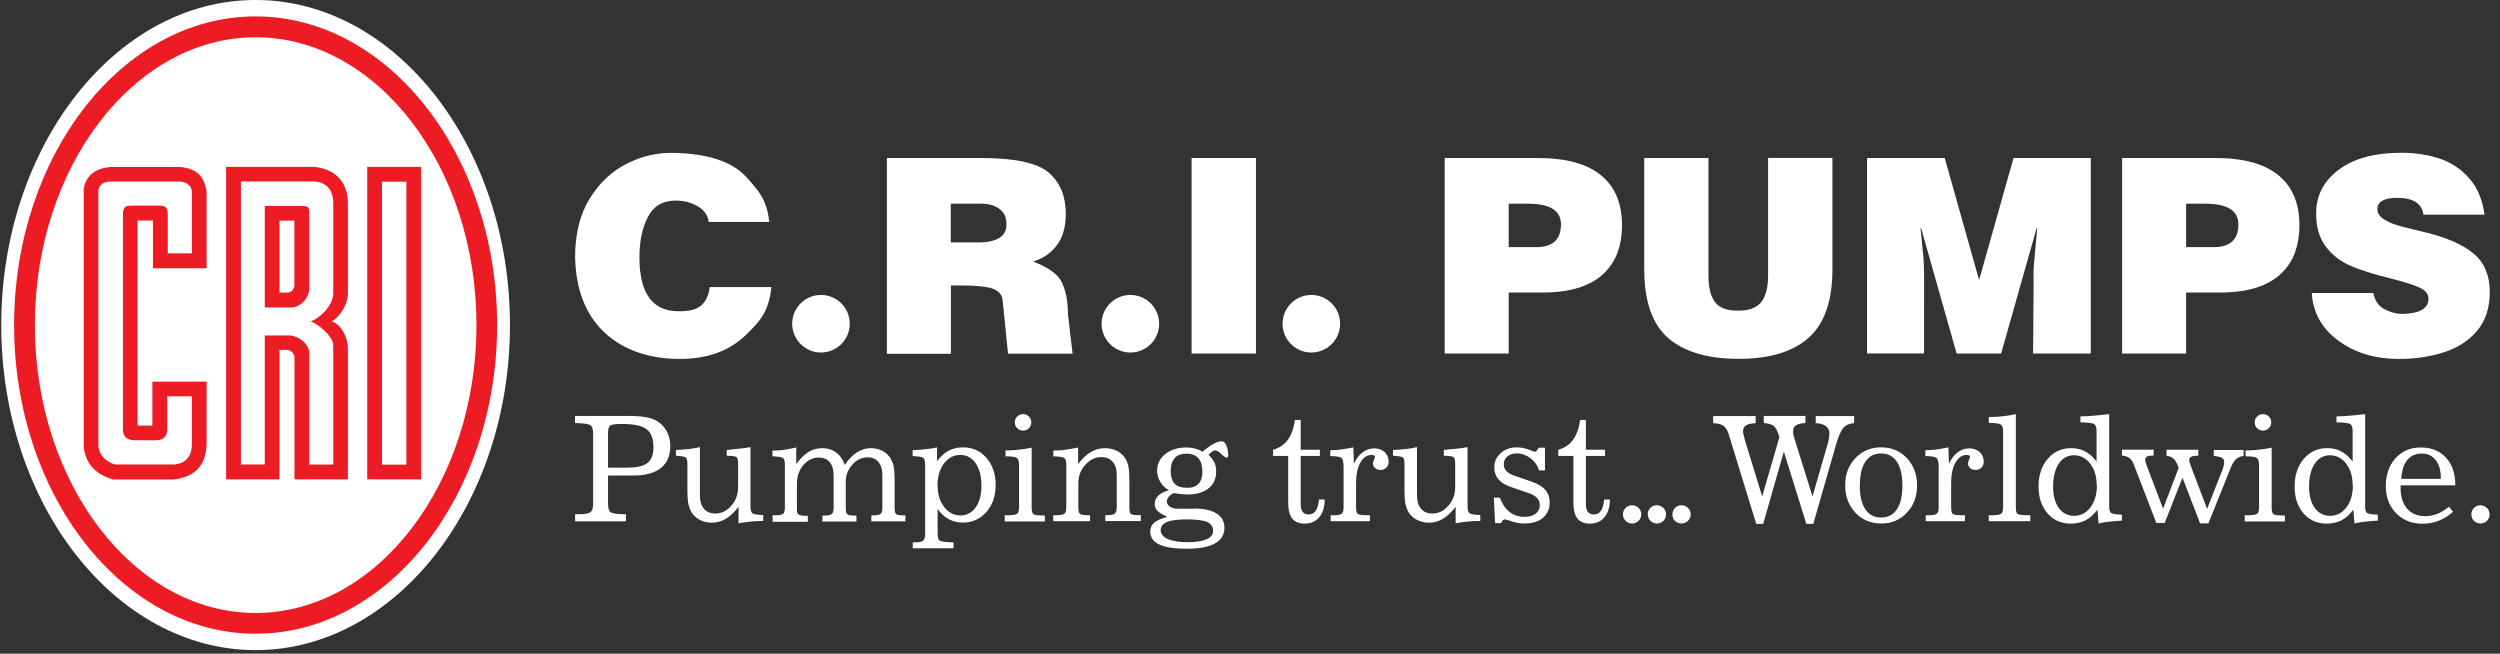
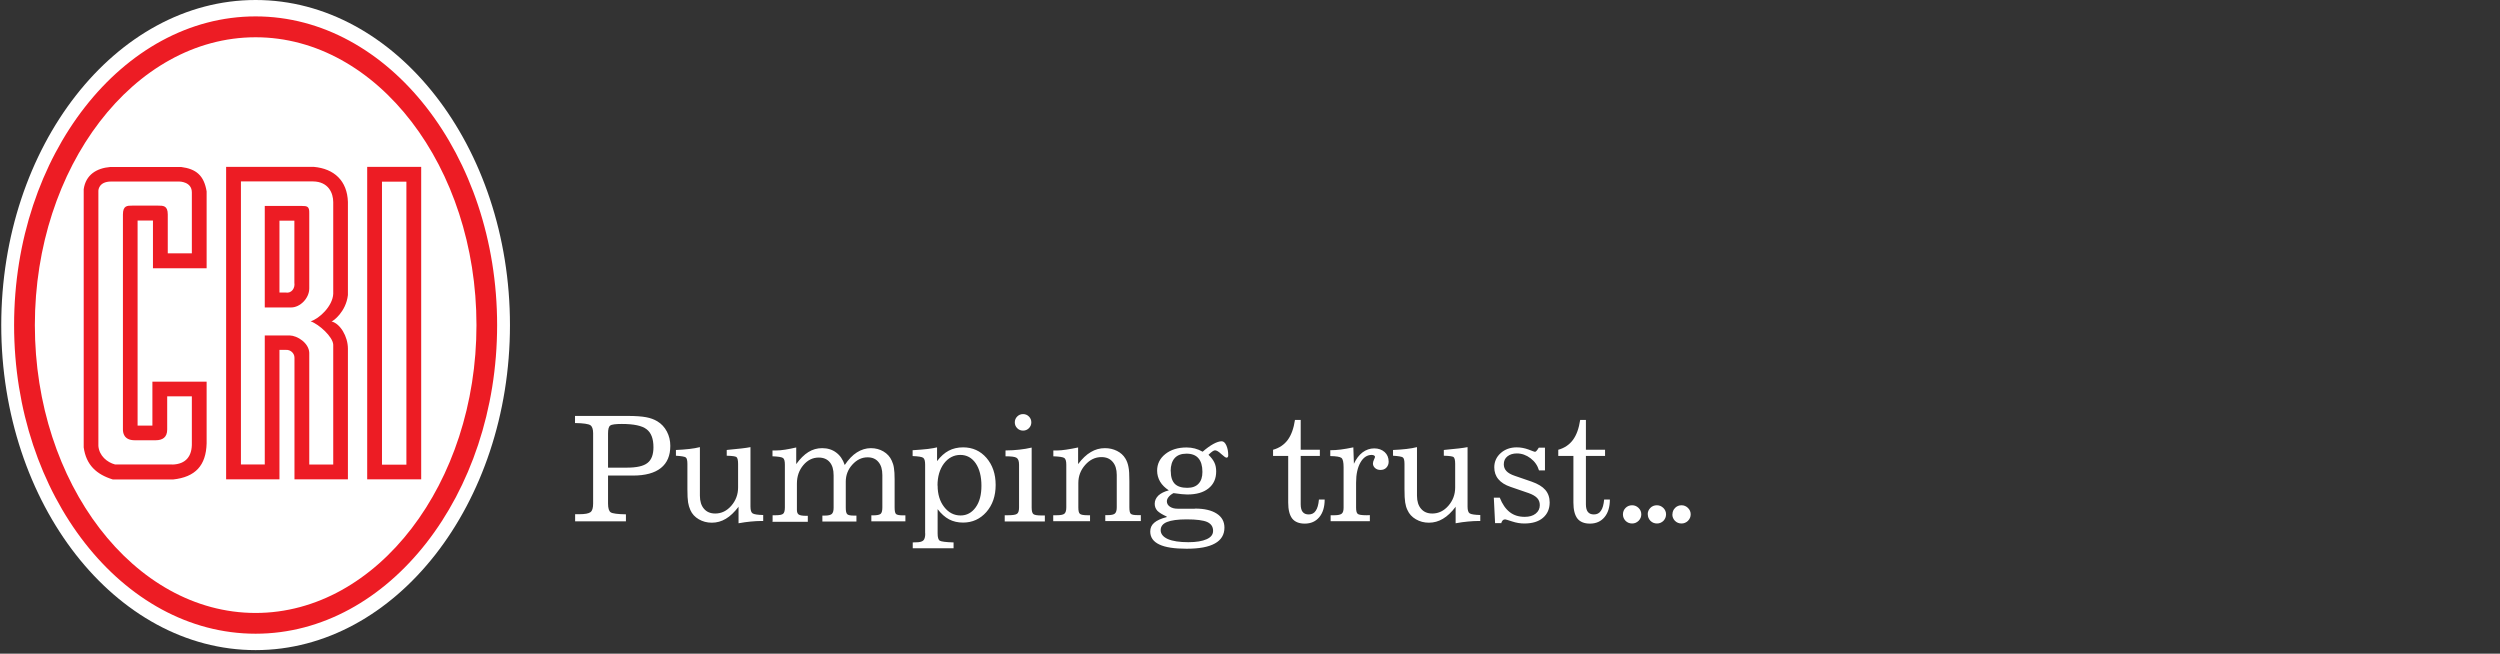
<svg xmlns="http://www.w3.org/2000/svg" width="218" height="57" viewBox="0 0 218 57" fill="none">
  <rect x="0" y="0" width="218" height="57" fill="#333333" stroke="none" />
  <g clip-path="url(#clip0_255_2)">
    <path fill-rule="evenodd" clip-rule="evenodd" d="M22.289 0C34.509 0 44.469 12.77 44.469 28.35C44.469 43.93 34.509 56.69 22.289 56.69C10.069 56.69 0.109 43.94 0.109 28.35C0.109 12.77 10.059 0 22.289 0Z" fill="white" />
-     <path fill-rule="evenodd" clip-rule="evenodd" d="M35.438 40.51V15.84H33.309V40.52H35.438V40.51ZM23.088 26.81H25.389C26.169 26.81 26.968 26.01 26.968 25.15V18.58C26.988 17.99 26.759 17.96 26.349 17.96H23.088V26.81ZM15.018 40.51C16.229 40.48 16.759 39.76 16.729 38.62V34.56H14.579V37.46C14.579 38.14 14.168 38.39 13.569 38.39H11.748C10.768 38.39 10.719 37.69 10.719 37.44V18.71C10.719 17.93 11.079 17.93 11.549 17.93H13.778C14.239 17.93 14.629 17.93 14.629 18.7V22.09H16.729V16.78C16.729 15.83 15.639 15.83 15.639 15.83H9.689C8.579 15.83 8.579 16.63 8.579 16.63V38.89C8.649 39.75 9.349 40.32 10.028 40.5H15.018V40.51ZM23.088 40.51V29.25H25.259C25.939 29.27 26.919 29.9 26.968 30.75V40.51H29.058V30.06C29.038 29.38 27.819 28.27 27.088 28.02C27.838 27.79 29.009 26.7 29.058 25.62V17.63C29.058 16.83 28.639 15.84 27.299 15.82H21.009V40.5H23.099L23.088 40.51ZM36.728 14.55H32.019V41.8H36.728V14.55ZM24.369 19.24H25.669V24.65C25.748 25.14 25.409 25.6 24.919 25.51H24.369V19.23V19.24ZM11.998 19.23H13.338V23.39H18.018V16.69C17.788 15.3 17.108 14.73 15.789 14.56H9.629C8.419 14.66 7.479 15.24 7.299 16.5V39.01C7.509 40.54 8.409 41.37 9.839 41.81H15.098C17.038 41.6 17.968 40.59 18.018 38.66V33.28H13.289V37.11H11.998V19.23ZM24.369 41.8V30.51H24.959C25.319 30.49 25.678 30.79 25.678 31.19V41.8H30.338V30.41C30.338 29.33 29.659 28.21 28.909 28.03C29.018 28.03 30.169 27.21 30.338 25.73V17.61C30.279 15.77 29.148 14.71 27.358 14.55H19.718V41.8H24.378H24.369ZM22.288 3.25C32.898 3.25 41.548 14.56 41.548 28.35C41.548 42.14 32.898 53.45 22.288 53.45C11.678 53.45 3.039 42.14 3.039 28.35C3.039 14.56 11.678 3.25 22.288 3.25ZM22.288 1.43C33.889 1.43 43.349 13.56 43.349 28.35C43.349 43.14 33.898 55.26 22.288 55.26C10.678 55.26 1.229 43.15 1.229 28.35C1.229 13.55 10.678 1.43 22.288 1.43Z" fill="#ED1C24" />
-     <path fill-rule="evenodd" clip-rule="evenodd" d="M114.348 25.72C115.738 25.72 116.858 26.84 116.858 28.23C116.858 29.62 115.728 30.74 114.348 30.74C112.968 30.74 111.838 29.61 111.838 28.23C111.838 26.84 112.958 25.72 114.348 25.72ZM98.568 25.72C99.958 25.72 101.078 26.84 101.078 28.23C101.078 29.62 99.958 30.74 98.568 30.74C97.178 30.74 96.058 29.61 96.058 28.23C96.058 26.85 97.178 25.72 98.568 25.72ZM71.588 25.72C72.978 25.72 74.098 26.84 74.098 28.23C74.098 29.62 72.968 30.74 71.588 30.74C70.208 30.74 69.078 29.61 69.078 28.23C69.078 26.84 70.208 25.72 71.588 25.72ZM211.328 18.72C211.188 17.74 210.418 17.25 209.038 17.25C207.938 17.25 207.348 17.56 207.308 18.17C207.288 18.55 207.478 18.86 207.868 19.12C208.258 19.37 208.768 19.58 209.418 19.75C210.068 19.91 210.688 20.07 211.288 20.21C213.288 20.68 214.768 21.32 215.708 22.12C216.658 22.92 217.108 24.04 217.108 25.46C217.108 26.85 216.738 27.98 215.998 28.85C215.258 29.73 214.278 30.35 213.078 30.73C211.878 31.11 210.578 31.3 209.188 31.3C207.108 31.3 205.348 30.77 203.898 29.7C202.458 28.64 201.688 27.25 201.588 25.55H206.958C207.088 26.23 207.408 26.7 207.938 26.97C208.468 27.24 209.018 27.39 209.578 27.37C210.948 27.33 211.668 26.92 211.758 26.21C211.818 25.72 211.568 25.35 211.018 25.09C210.458 24.83 209.598 24.56 208.428 24.27C206.958 23.91 205.798 23.54 204.928 23.16C204.068 22.78 203.348 22.22 202.788 21.47C202.228 20.72 201.948 19.73 201.968 18.5C201.998 16.97 202.678 15.73 203.988 14.76C205.308 13.8 207.108 13.32 209.388 13.32C210.598 13.32 211.718 13.49 212.738 13.83C213.758 14.17 214.618 14.75 215.328 15.56C216.038 16.37 216.478 17.42 216.648 18.72H211.328ZM190.628 17.76V21.55H193.038C194.478 21.55 195.188 20.89 195.188 19.56C195.188 18.36 194.218 17.76 192.278 17.76H190.618H190.628ZM185.048 13.78H193.208C195.678 13.78 197.528 14.3 198.748 15.34C199.968 16.38 200.538 17.86 200.508 19.79C200.498 20.55 200.388 21.27 200.138 21.97C199.898 22.66 199.498 23.28 198.958 23.81C198.418 24.35 197.698 24.77 196.818 25.06C195.938 25.36 194.818 25.51 193.488 25.51H190.628V30.83H185.048V13.78ZM169.578 13.78L172.578 24.42L175.578 13.78H182.318V30.83H177.278C177.298 29.79 177.308 28.76 177.308 27.73C177.308 26.71 177.328 25.8 177.328 25.01C177.328 24.22 177.308 23.54 177.368 22.98L177.648 19.88H177.598L174.498 30.83H170.618L167.518 19.88H167.468L167.708 22.29C167.808 23.32 167.778 24.92 167.778 27.04V30.82H162.808V13.78H169.548H169.578ZM143.378 13.78H148.978V24.04C148.978 25.1 149.178 25.87 149.568 26.37C149.958 26.87 150.628 27.1 151.558 27.09C152.518 27.09 153.198 26.84 153.588 26.33C153.978 25.83 154.178 25.06 154.178 24.03V13.77H159.788V23.47C159.788 26.23 159.098 28.22 157.718 29.45C156.338 30.68 154.298 31.29 151.608 31.29C148.898 31.29 146.848 30.68 145.458 29.47C144.068 28.26 143.378 26.25 143.378 23.46V13.76V13.78ZM131.558 17.76V21.55H133.968C135.398 21.55 136.118 20.89 136.118 19.56C136.118 18.36 135.148 17.76 133.208 17.76H131.548H131.558ZM125.968 13.78H134.128C136.598 13.78 138.448 14.3 139.678 15.34C140.898 16.38 141.468 17.86 141.438 19.79C141.428 20.55 141.318 21.27 141.068 21.97C140.828 22.66 140.428 23.28 139.888 23.81C139.348 24.35 138.628 24.77 137.748 25.06C136.868 25.36 135.748 25.51 134.418 25.51H131.558V30.83H125.978V13.78H125.968ZM103.908 13.78H109.518V30.83H103.908V13.78ZM77.328 13.78H85.578C88.528 13.78 90.488 14.21 91.468 15.07C92.448 15.93 92.938 17.11 92.938 18.63C92.938 19.78 92.678 20.7 92.148 21.4C91.618 22.09 90.928 22.56 90.078 22.8C91.138 23.21 91.878 23.67 92.298 24.17C92.728 24.67 93.128 25.79 93.128 27.4L93.528 30.84H87.898L87.428 26.16C87.378 25.66 87.028 25.33 86.558 25.17C85.978 24.97 85.038 24.89 83.748 24.89H82.918V30.85H77.338V13.78H77.328ZM82.908 17.76V21.14H85.248C86.978 21.14 87.818 20.59 87.758 19.49C87.758 18.94 87.558 18.51 87.138 18.21C86.728 17.91 86.208 17.76 85.578 17.76H82.908ZM61.798 19.35C61.658 18.07 60.138 17.49 58.948 17.49C57.758 17.49 56.998 17.97 56.498 18.92C55.998 19.87 55.758 21.04 55.758 22.43C55.758 25.52 56.858 27.1 59.068 27.14C60.408 27.16 61.618 26.97 61.898 25.03H67.268C67.048 27.13 66.308 28.03 64.898 29.34C63.488 30.65 61.608 31.3 59.258 31.3C57.428 31.3 55.828 30.94 54.448 30.22C53.068 29.5 52.018 28.48 51.288 27.16C50.558 25.84 50.188 24.26 50.148 22.43C50.148 20.38 50.578 18.67 51.438 17.29C52.298 15.91 53.388 14.9 54.698 14.25C56.018 13.6 57.348 13.3 58.708 13.33C61.738 13.39 63.848 14.09 65.058 15.42C66.268 16.75 66.838 17.42 67.088 19.35H61.788H61.798Z" fill="white" />
+     <path fill-rule="evenodd" clip-rule="evenodd" d="M35.438 40.51V15.84H33.309V40.52H35.438V40.51ZM23.088 26.81H25.389C26.169 26.81 26.968 26.01 26.968 25.15V18.58C26.988 17.99 26.759 17.96 26.349 17.96H23.088V26.81ZM15.018 40.51C16.229 40.48 16.759 39.76 16.729 38.62V34.56H14.579V37.46C14.579 38.14 14.168 38.39 13.569 38.39H11.748C10.768 38.39 10.719 37.69 10.719 37.44V18.71C10.719 17.93 11.079 17.93 11.549 17.93H13.778C14.239 17.93 14.629 17.93 14.629 18.7V22.09H16.729V16.78C16.729 15.83 15.639 15.83 15.639 15.83H9.689C8.579 15.83 8.579 16.63 8.579 16.63V38.89C8.649 39.75 9.349 40.32 10.028 40.5H15.018V40.51ZM23.088 40.51V29.25H25.259C25.939 29.27 26.919 29.9 26.968 30.75V40.51H29.058V30.06C29.038 29.38 27.819 28.27 27.088 28.02C27.838 27.79 29.009 26.7 29.058 25.62V17.63C29.058 16.83 28.639 15.84 27.299 15.82H21.009V40.5H23.099L23.088 40.51ZM36.728 14.55H32.019V41.8H36.728V14.55ZM24.369 19.24H25.669V24.65C25.748 25.14 25.409 25.6 24.919 25.51H24.369V19.23V19.24ZM11.998 19.23H13.338V23.39H18.018V16.69C17.788 15.3 17.108 14.73 15.789 14.56H9.629C8.419 14.66 7.479 15.24 7.299 16.5V39.01C7.509 40.54 8.409 41.37 9.839 41.81H15.098C17.038 41.6 17.968 40.59 18.018 38.66V33.28H13.289V37.11H11.998V19.23ZM24.369 41.8V30.51H24.959C25.319 30.49 25.678 30.79 25.678 31.19V41.8H30.338V30.41C30.338 29.33 29.659 28.21 28.909 28.03C29.018 28.03 30.169 27.21 30.338 25.73V17.61C30.279 15.77 29.148 14.71 27.358 14.55H19.718V41.8H24.378ZM22.288 3.25C32.898 3.25 41.548 14.56 41.548 28.35C41.548 42.14 32.898 53.45 22.288 53.45C11.678 53.45 3.039 42.14 3.039 28.35C3.039 14.56 11.678 3.25 22.288 3.25ZM22.288 1.43C33.889 1.43 43.349 13.56 43.349 28.35C43.349 43.14 33.898 55.26 22.288 55.26C10.678 55.26 1.229 43.15 1.229 28.35C1.229 13.55 10.678 1.43 22.288 1.43Z" fill="#ED1C24" />
    <path fill-rule="evenodd" clip-rule="evenodd" d="M141.521 44.849C141.521 44.629 141.601 44.439 141.751 44.289C141.901 44.139 142.091 44.059 142.321 44.059C142.541 44.059 142.721 44.139 142.881 44.289C143.041 44.449 143.121 44.629 143.121 44.849C143.121 45.069 143.041 45.259 142.881 45.419C142.721 45.569 142.541 45.649 142.321 45.649C142.101 45.649 141.901 45.569 141.751 45.419C141.601 45.259 141.521 45.079 141.521 44.859M137.201 43.819V39.759H135.881V39.219C136.421 39.069 136.851 38.779 137.161 38.359C137.471 37.939 137.681 37.359 137.791 36.619H138.291V39.219H139.961V39.759H138.291V43.979C138.291 44.279 138.351 44.499 138.461 44.639C138.581 44.789 138.751 44.859 138.991 44.859C139.251 44.859 139.461 44.759 139.601 44.539C139.751 44.329 139.841 43.999 139.881 43.559H140.381C140.381 44.209 140.221 44.729 139.911 45.099C139.601 45.469 139.181 45.659 138.641 45.659C138.151 45.659 137.781 45.509 137.551 45.219C137.321 44.919 137.201 44.459 137.201 43.829V43.819ZM130.881 45.619H130.371L130.261 43.399H130.781C131.001 43.959 131.291 44.379 131.651 44.659C132.011 44.939 132.441 45.069 132.961 45.069C133.351 45.069 133.671 44.979 133.911 44.789C134.151 44.599 134.271 44.349 134.271 44.049C134.271 43.799 134.191 43.589 134.041 43.429C133.891 43.269 133.641 43.119 133.301 42.999L131.731 42.459C131.251 42.299 130.891 42.069 130.661 41.789C130.421 41.509 130.301 41.159 130.301 40.749C130.301 40.259 130.491 39.839 130.861 39.509C131.231 39.179 131.701 39.009 132.261 39.009C132.611 39.009 132.961 39.079 133.291 39.199C133.621 39.329 133.811 39.399 133.841 39.399C133.881 39.399 133.931 39.379 133.971 39.329C134.011 39.289 134.091 39.189 134.181 39.039H134.721V41.019H134.201C134.071 40.589 133.831 40.239 133.461 39.959C133.091 39.679 132.691 39.539 132.271 39.539C131.931 39.539 131.651 39.629 131.441 39.799C131.231 39.969 131.131 40.199 131.131 40.489C131.131 40.719 131.211 40.919 131.361 41.079C131.511 41.239 131.751 41.379 132.081 41.489L133.561 41.999C134.101 42.189 134.501 42.429 134.751 42.719C135.001 43.009 135.131 43.379 135.131 43.809C135.131 44.379 134.931 44.829 134.541 45.159C134.151 45.489 133.611 45.649 132.921 45.649C132.571 45.649 132.211 45.589 131.851 45.469C131.491 45.349 131.291 45.289 131.251 45.289C131.161 45.289 131.091 45.319 131.041 45.369C130.991 45.419 130.941 45.509 130.901 45.629L130.881 45.619ZM126.941 44.179C126.581 44.659 126.201 45.019 125.821 45.239C125.441 45.469 125.031 45.579 124.601 45.579C124.181 45.579 123.801 45.479 123.461 45.279C123.121 45.079 122.881 44.819 122.731 44.479C122.631 44.279 122.571 44.059 122.531 43.809C122.491 43.569 122.471 43.179 122.471 42.649V40.449C122.471 40.139 122.421 39.959 122.331 39.889C122.241 39.819 121.951 39.769 121.471 39.739V39.239C121.921 39.219 122.311 39.189 122.651 39.149C122.991 39.109 123.291 39.059 123.561 38.989V43.229C123.561 43.709 123.681 44.099 123.921 44.369C124.161 44.649 124.481 44.779 124.901 44.779C125.441 44.779 125.911 44.549 126.301 44.099C126.691 43.649 126.891 43.119 126.891 42.509V40.449C126.891 40.119 126.841 39.919 126.741 39.849C126.641 39.789 126.361 39.749 125.901 39.739V39.239C125.901 39.239 125.991 39.229 126.071 39.219C126.941 39.139 127.581 39.069 127.971 38.989V44.169C127.971 44.489 128.031 44.689 128.161 44.769C128.291 44.849 128.601 44.899 129.081 44.909V45.429H128.931C128.641 45.429 128.331 45.449 128.001 45.479C127.671 45.509 127.311 45.559 126.931 45.629V44.159L126.941 44.179ZM116.031 45.449V44.929H116.371C116.681 44.929 116.891 44.879 117.001 44.789C117.111 44.699 117.161 44.529 117.161 44.269V40.759C117.161 40.299 117.101 40.029 116.971 39.929C116.841 39.829 116.521 39.779 116.001 39.769V39.259C116.291 39.259 116.601 39.239 116.921 39.199C117.251 39.159 117.611 39.089 118.011 39.009L118.061 40.439C118.261 40.009 118.511 39.679 118.811 39.449C119.121 39.219 119.461 39.099 119.831 39.099C120.201 39.099 120.501 39.209 120.741 39.419C120.971 39.629 121.091 39.909 121.091 40.259C121.091 40.469 121.021 40.639 120.891 40.779C120.761 40.919 120.581 40.979 120.381 40.979C120.191 40.979 120.041 40.929 119.911 40.819C119.791 40.709 119.721 40.579 119.721 40.419C119.721 40.319 119.751 40.209 119.811 40.079C119.871 39.949 119.901 39.869 119.901 39.839C119.901 39.789 119.871 39.749 119.821 39.719C119.771 39.689 119.701 39.669 119.611 39.669C119.211 39.669 118.881 39.889 118.631 40.329C118.381 40.769 118.251 41.349 118.251 42.089V44.269C118.251 44.529 118.291 44.709 118.381 44.799C118.471 44.889 118.731 44.929 119.161 44.929C119.161 44.929 119.181 44.929 119.201 44.929C119.291 44.929 119.381 44.919 119.451 44.919V45.449H116.041H116.031ZM112.331 43.819V39.759H111.011V39.219C111.551 39.069 111.981 38.779 112.291 38.359C112.601 37.939 112.811 37.359 112.921 36.619H113.421V39.219H115.091V39.759H113.421V43.979C113.421 44.279 113.481 44.499 113.591 44.639C113.711 44.789 113.881 44.859 114.121 44.859C114.381 44.859 114.591 44.759 114.731 44.539C114.881 44.329 114.971 43.999 115.011 43.559H115.511C115.511 44.209 115.351 44.729 115.041 45.099C114.731 45.469 114.311 45.659 113.771 45.659C113.281 45.659 112.911 45.509 112.681 45.219C112.451 44.919 112.331 44.459 112.331 43.829V43.819ZM101.731 45.039C101.351 44.869 101.081 44.699 100.921 44.539C100.771 44.369 100.691 44.169 100.691 43.929C100.691 43.649 100.801 43.419 101.011 43.209C101.231 43.009 101.531 42.859 101.921 42.759C101.591 42.539 101.331 42.289 101.161 41.999C100.991 41.709 100.901 41.379 100.901 41.039C100.901 40.459 101.141 39.969 101.621 39.589C102.101 39.209 102.721 39.019 103.471 39.019C103.731 39.019 103.961 39.049 104.191 39.109C104.421 39.169 104.641 39.259 104.871 39.389C105.211 39.089 105.521 38.869 105.811 38.709C106.091 38.559 106.331 38.479 106.531 38.479C106.691 38.479 106.831 38.599 106.941 38.849C107.051 39.099 107.101 39.379 107.101 39.709C107.101 39.769 107.091 39.819 107.061 39.859C107.031 39.889 107.001 39.909 106.951 39.909C106.881 39.909 106.721 39.799 106.491 39.589C106.261 39.369 106.081 39.269 105.951 39.269C105.831 39.269 105.661 39.389 105.421 39.619L105.381 39.659C105.631 39.899 105.801 40.129 105.901 40.349C106.001 40.559 106.051 40.819 106.051 41.109C106.051 41.739 105.831 42.229 105.381 42.589C104.931 42.949 104.321 43.119 103.531 43.119C103.391 43.119 103.221 43.109 103.031 43.089C102.841 43.069 102.601 43.039 102.331 42.999C102.141 43.099 101.991 43.219 101.901 43.339C101.801 43.459 101.751 43.589 101.751 43.719C101.751 43.909 101.841 44.059 102.011 44.179C102.191 44.299 102.411 44.359 102.681 44.359H104.171L104.231 44.349C105.031 44.349 105.651 44.499 106.101 44.789C106.551 45.079 106.771 45.489 106.771 46.009C106.771 46.619 106.491 47.089 105.941 47.389C105.391 47.699 104.571 47.849 103.471 47.849C102.411 47.849 101.611 47.729 101.091 47.479C100.561 47.229 100.301 46.849 100.301 46.349C100.301 46.039 100.411 45.789 100.641 45.589C100.871 45.389 101.231 45.219 101.741 45.089L101.731 45.039ZM102.091 41.089C102.091 41.589 102.211 41.949 102.441 42.189C102.671 42.419 103.031 42.539 103.531 42.539C103.961 42.539 104.291 42.419 104.511 42.179C104.741 41.939 104.851 41.599 104.851 41.149C104.851 40.619 104.731 40.219 104.501 39.959C104.271 39.689 103.921 39.559 103.461 39.559C103.011 39.559 102.661 39.689 102.431 39.949C102.201 40.209 102.081 40.589 102.081 41.089H102.091ZM103.631 47.279C104.311 47.279 104.841 47.189 105.221 47.019C105.601 46.849 105.781 46.609 105.781 46.289C105.781 45.929 105.611 45.679 105.271 45.519C104.931 45.369 104.331 45.289 103.481 45.289C102.701 45.289 102.131 45.369 101.761 45.519C101.391 45.669 101.211 45.909 101.211 46.229C101.211 46.559 101.421 46.819 101.841 47.009C102.261 47.189 102.851 47.279 103.621 47.279H103.631ZM91.841 45.449V44.929H92.121C92.471 44.929 92.701 44.889 92.811 44.799C92.921 44.709 92.981 44.529 92.981 44.249V40.519C92.981 40.209 92.921 40.019 92.811 39.939C92.701 39.859 92.381 39.809 91.851 39.789V39.279C91.851 39.279 91.941 39.279 92.021 39.279C92.101 39.279 92.161 39.279 92.211 39.279C92.391 39.279 92.651 39.259 92.971 39.209C93.301 39.159 93.641 39.099 94.011 39.019V40.469C94.371 39.989 94.741 39.639 95.121 39.419C95.501 39.189 95.911 39.079 96.351 39.079C96.731 39.079 97.081 39.159 97.401 39.319C97.721 39.479 97.961 39.699 98.131 39.979C98.261 40.189 98.351 40.439 98.401 40.709C98.461 40.979 98.481 41.399 98.481 41.969V44.239C98.481 44.539 98.521 44.739 98.611 44.809C98.701 44.889 98.901 44.919 99.211 44.919H99.481V45.439H96.381V44.919H96.611C96.921 44.919 97.121 44.869 97.221 44.779C97.331 44.679 97.381 44.499 97.381 44.239V41.409C97.381 40.929 97.261 40.539 97.021 40.269C96.781 39.989 96.461 39.859 96.041 39.859C95.501 39.859 95.031 40.089 94.631 40.539C94.231 40.989 94.031 41.519 94.031 42.119V44.239C94.031 44.539 94.071 44.729 94.171 44.809C94.261 44.889 94.491 44.929 94.841 44.929H95.051V45.449H91.831H91.841ZM87.611 45.449V44.929H87.901C88.311 44.929 88.581 44.889 88.691 44.799C88.811 44.709 88.861 44.529 88.861 44.249V40.519C88.861 40.209 88.791 40.009 88.641 39.919C88.501 39.829 88.181 39.789 87.681 39.789V39.279C88.121 39.279 88.521 39.249 88.891 39.209C89.261 39.169 89.621 39.109 89.961 39.029V44.259C89.961 44.559 90.011 44.749 90.111 44.829C90.211 44.909 90.441 44.949 90.821 44.949H91.111V45.469H87.611V45.449ZM88.491 36.829C88.491 36.629 88.561 36.459 88.701 36.319C88.841 36.179 89.011 36.109 89.211 36.109C89.411 36.109 89.581 36.179 89.721 36.319C89.861 36.459 89.931 36.629 89.931 36.829C89.931 37.029 89.861 37.199 89.721 37.339C89.581 37.479 89.411 37.549 89.211 37.549C89.011 37.549 88.841 37.479 88.701 37.339C88.561 37.199 88.491 37.029 88.491 36.829ZM80.671 46.519V40.509C80.671 40.199 80.621 40.009 80.501 39.919C80.391 39.839 80.081 39.789 79.581 39.769V39.259C80.101 39.229 80.541 39.189 80.911 39.149C81.271 39.099 81.541 39.059 81.711 39.009V40.209C82.031 39.789 82.371 39.489 82.731 39.299C83.091 39.109 83.511 39.009 83.981 39.009C84.811 39.009 85.491 39.319 86.021 39.929C86.551 40.549 86.821 41.329 86.821 42.289C86.821 43.249 86.551 44.029 86.011 44.649C85.471 45.259 84.791 45.569 83.981 45.569C83.531 45.569 83.121 45.479 82.761 45.289C82.401 45.099 82.071 44.799 81.761 44.399V46.519C81.761 46.859 81.821 47.069 81.951 47.149C82.081 47.229 82.481 47.279 83.151 47.299V47.809H79.591V47.299C79.681 47.299 79.761 47.299 79.851 47.289C79.871 47.289 79.881 47.289 79.891 47.289C80.181 47.289 80.381 47.239 80.501 47.139C80.621 47.039 80.681 46.829 80.681 46.519H80.671ZM81.761 42.339C81.761 43.099 81.951 43.719 82.331 44.209C82.711 44.699 83.191 44.949 83.761 44.949C84.301 44.949 84.741 44.709 85.081 44.239C85.421 43.769 85.581 43.139 85.581 42.359C85.581 41.539 85.411 40.889 85.081 40.399C84.751 39.919 84.301 39.669 83.741 39.669C83.181 39.669 82.691 39.919 82.311 40.419C81.941 40.919 81.751 41.559 81.751 42.339H81.761ZM67.371 45.449V44.929H67.641C67.971 44.929 68.191 44.889 68.291 44.799C68.391 44.709 68.441 44.529 68.441 44.249V40.519C68.441 40.209 68.391 40.019 68.281 39.939C68.171 39.859 67.871 39.809 67.361 39.789V39.279H67.691C67.911 39.279 68.171 39.259 68.471 39.209C68.781 39.159 69.091 39.099 69.431 39.019V40.469C69.771 39.999 70.121 39.649 70.491 39.419C70.861 39.189 71.261 39.079 71.691 39.079C72.171 39.079 72.581 39.209 72.911 39.459C73.251 39.709 73.501 40.069 73.661 40.549C73.991 40.059 74.341 39.689 74.721 39.449C75.101 39.209 75.511 39.079 75.941 39.079C76.351 39.079 76.721 39.179 77.041 39.369C77.361 39.559 77.611 39.829 77.761 40.169C77.851 40.359 77.921 40.579 77.951 40.809C77.991 41.039 78.011 41.379 78.011 41.809V41.979V44.249C78.011 44.559 78.051 44.759 78.141 44.829C78.231 44.899 78.421 44.939 78.721 44.939H78.951V45.459H75.981V44.939H76.121C76.461 44.939 76.681 44.899 76.791 44.809C76.891 44.719 76.941 44.539 76.941 44.259V41.429C76.941 40.939 76.831 40.559 76.601 40.289C76.371 40.009 76.061 39.879 75.651 39.879C75.151 39.879 74.711 40.089 74.321 40.519C73.941 40.939 73.751 41.439 73.751 41.999V44.269C73.751 44.569 73.791 44.759 73.881 44.839C73.961 44.919 74.151 44.959 74.441 44.959H74.681V45.479H71.711V44.959H71.941C72.231 44.959 72.421 44.909 72.531 44.819C72.641 44.719 72.691 44.539 72.691 44.279V41.449C72.691 40.949 72.581 40.569 72.351 40.299C72.121 40.029 71.801 39.899 71.391 39.899C70.871 39.899 70.421 40.119 70.051 40.559C69.681 40.999 69.491 41.529 69.491 42.169V44.459C69.491 44.659 69.541 44.799 69.651 44.869C69.751 44.939 69.971 44.979 70.291 44.979H70.441V45.499H67.351L67.371 45.449ZM64.411 44.179C64.041 44.659 63.671 45.019 63.291 45.239C62.911 45.469 62.501 45.579 62.071 45.579C61.651 45.579 61.271 45.479 60.931 45.279C60.591 45.079 60.351 44.819 60.201 44.479C60.111 44.279 60.041 44.059 60.001 43.809C59.961 43.569 59.941 43.179 59.941 42.649V40.449C59.941 40.139 59.891 39.959 59.801 39.889C59.711 39.819 59.421 39.769 58.941 39.739V39.239C59.381 39.219 59.781 39.189 60.121 39.149C60.461 39.109 60.761 39.059 61.031 38.989V43.229C61.031 43.709 61.151 44.099 61.391 44.369C61.631 44.649 61.961 44.779 62.371 44.779C62.911 44.779 63.381 44.549 63.771 44.099C64.161 43.649 64.361 43.119 64.361 42.509V40.449C64.361 40.119 64.311 39.919 64.211 39.849C64.111 39.789 63.831 39.749 63.371 39.739V39.239C63.371 39.239 63.461 39.229 63.541 39.219C64.411 39.139 65.051 39.069 65.441 38.989V44.169C65.441 44.489 65.501 44.689 65.631 44.769C65.761 44.849 66.061 44.899 66.551 44.909V45.429H66.401C66.111 45.429 65.801 45.449 65.471 45.479C65.141 45.509 64.781 45.559 64.401 45.629V44.159L64.411 44.179ZM53.021 40.779H54.651C55.511 40.779 56.111 40.649 56.461 40.369C56.811 40.099 56.981 39.639 56.981 38.999C56.981 38.259 56.781 37.729 56.381 37.429C55.981 37.119 55.261 36.969 54.221 36.969C53.681 36.969 53.341 37.009 53.211 37.109C53.081 37.199 53.021 37.429 53.021 37.799V40.789V40.779ZM50.151 45.449V44.839H50.511C51.011 44.839 51.331 44.779 51.491 44.659C51.651 44.539 51.721 44.289 51.721 43.899V37.779C51.721 37.429 51.641 37.189 51.481 37.079C51.321 36.969 50.871 36.899 50.141 36.889V36.269H54.741C55.421 36.269 55.951 36.309 56.331 36.379C56.711 36.449 57.041 36.569 57.321 36.739C57.671 36.949 57.951 37.249 58.151 37.629C58.351 38.009 58.451 38.419 58.451 38.879C58.451 39.729 58.181 40.369 57.631 40.809C57.081 41.249 56.271 41.469 55.191 41.469H53.021V43.909C53.021 44.319 53.101 44.579 53.261 44.679C53.421 44.779 53.861 44.839 54.581 44.849V45.459H50.151V45.449Z" fill="white" />
    <path fill-rule="evenodd" clip-rule="evenodd" d="M143.68 44.849C143.68 44.629 143.76 44.439 143.91 44.289C144.06 44.139 144.25 44.059 144.48 44.059C144.7 44.059 144.88 44.139 145.04 44.289C145.2 44.449 145.28 44.629 145.28 44.849C145.28 45.069 145.2 45.259 145.05 45.419C144.89 45.569 144.71 45.649 144.49 45.649C144.27 45.649 144.07 45.569 143.92 45.419C143.77 45.259 143.69 45.079 143.69 44.859" fill="white" />
    <path fill-rule="evenodd" clip-rule="evenodd" d="M145.838 44.849C145.838 44.629 145.918 44.439 146.068 44.289C146.218 44.139 146.408 44.059 146.628 44.059C146.848 44.059 147.028 44.139 147.188 44.289C147.348 44.449 147.428 44.629 147.428 44.849C147.428 45.069 147.348 45.259 147.188 45.419C147.028 45.569 146.848 45.649 146.628 45.649C146.408 45.649 146.208 45.569 146.058 45.419C145.908 45.259 145.828 45.079 145.828 44.859" fill="white" />
-     <path fill-rule="evenodd" clip-rule="evenodd" d="M215.501 44.849C215.501 44.629 215.581 44.439 215.731 44.289C215.881 44.139 216.071 44.059 216.291 44.059C216.501 44.059 216.691 44.139 216.851 44.289C217.011 44.449 217.091 44.629 217.091 44.849C217.091 45.069 217.011 45.259 216.861 45.419C216.701 45.569 216.521 45.649 216.301 45.649C216.081 45.649 215.891 45.569 215.731 45.419C215.581 45.259 215.501 45.079 215.501 44.859M213.921 44.609C213.541 44.959 213.131 45.219 212.681 45.399C212.231 45.579 211.761 45.669 211.251 45.669C210.311 45.669 209.531 45.359 208.941 44.749C208.341 44.139 208.041 43.349 208.041 42.399C208.041 41.399 208.321 40.589 208.891 39.959C209.461 39.329 210.191 39.019 211.081 39.019C212.001 39.019 212.741 39.309 213.281 39.899C213.831 40.489 214.101 41.279 214.101 42.279V42.319H209.331V42.539C209.331 43.309 209.521 43.919 209.901 44.359C210.281 44.789 210.811 45.009 211.491 45.009C211.831 45.009 212.171 44.939 212.501 44.819C212.831 44.689 213.181 44.479 213.551 44.189L213.911 44.629L213.921 44.609ZM209.391 41.759H212.841V41.689C212.841 41.019 212.691 40.499 212.391 40.119C212.091 39.739 211.691 39.549 211.181 39.549C210.641 39.549 210.221 39.739 209.911 40.119C209.601 40.499 209.431 41.049 209.391 41.769V41.759ZM206.241 36.109V44.139C206.241 44.439 206.291 44.629 206.391 44.719C206.491 44.809 206.811 44.859 207.351 44.879V45.399C206.861 45.429 206.441 45.459 206.111 45.499C205.781 45.539 205.521 45.589 205.311 45.649L205.211 44.449C204.891 44.869 204.551 45.179 204.181 45.369C203.811 45.559 203.381 45.659 202.891 45.659C202.051 45.659 201.381 45.359 200.861 44.759C200.341 44.159 200.091 43.379 200.091 42.409C200.091 41.439 200.361 40.629 200.891 40.009C201.421 39.389 202.111 39.079 202.941 39.079C203.391 39.079 203.791 39.169 204.151 39.359C204.511 39.549 204.841 39.839 205.151 40.249V37.619C205.151 37.279 205.081 37.059 204.941 36.979C204.801 36.889 204.401 36.839 203.741 36.829V36.309C204.091 36.309 204.471 36.289 204.881 36.249C205.291 36.219 205.741 36.169 206.241 36.109ZM205.151 42.309C205.151 41.549 204.961 40.929 204.591 40.439C204.221 39.949 203.741 39.699 203.171 39.699C202.611 39.699 202.171 39.949 201.841 40.439C201.511 40.939 201.351 41.609 201.351 42.459C201.351 43.229 201.521 43.839 201.851 44.299C202.181 44.749 202.621 44.979 203.181 44.979C203.761 44.979 204.241 44.729 204.611 44.239C204.981 43.739 205.171 43.099 205.171 42.319L205.151 42.309ZM195.741 45.449V44.929H196.031C196.441 44.929 196.711 44.889 196.821 44.799C196.941 44.709 196.991 44.529 196.991 44.249V40.519C196.991 40.209 196.921 40.009 196.771 39.919C196.631 39.829 196.311 39.789 195.811 39.789V39.279C196.251 39.279 196.651 39.249 197.021 39.209C197.391 39.169 197.751 39.109 198.091 39.029V44.259C198.091 44.559 198.141 44.749 198.241 44.829C198.341 44.909 198.571 44.949 198.951 44.949H199.241V45.469H195.741V45.449ZM196.611 36.829C196.611 36.629 196.681 36.459 196.821 36.319C196.961 36.179 197.131 36.109 197.331 36.109C197.531 36.109 197.701 36.179 197.841 36.319C197.981 36.459 198.051 36.629 198.051 36.829C198.051 37.029 197.981 37.199 197.841 37.339C197.701 37.479 197.531 37.549 197.331 37.549C197.131 37.549 196.961 37.479 196.821 37.339C196.681 37.199 196.611 37.029 196.611 36.829ZM188.751 45.599H188.031L186.071 40.509C185.971 40.249 185.841 40.059 185.681 39.939C185.531 39.819 185.311 39.749 185.031 39.729V39.209H187.801V39.729H187.621C187.441 39.729 187.311 39.759 187.211 39.819C187.111 39.879 187.061 39.969 187.061 40.079C187.061 40.109 187.061 40.169 187.091 40.259C187.111 40.339 187.131 40.429 187.161 40.509L188.621 44.359L189.981 40.789C189.851 40.419 189.711 40.159 189.551 40.009C189.401 39.869 189.191 39.779 188.921 39.739V39.219H191.691V39.739C191.391 39.739 191.181 39.769 191.071 39.829C190.951 39.889 190.901 39.989 190.901 40.129C190.901 40.169 190.911 40.219 190.931 40.299C190.951 40.369 190.991 40.489 191.041 40.639L192.461 44.379L193.771 41.029C193.831 40.899 193.871 40.769 193.901 40.629C193.931 40.489 193.951 40.379 193.951 40.299C193.951 40.129 193.891 40.009 193.761 39.929C193.631 39.849 193.391 39.789 193.041 39.759V39.239H195.641V39.759C195.371 39.789 195.151 39.889 194.981 40.039C194.811 40.189 194.651 40.459 194.501 40.839L192.571 45.639H191.851L190.311 41.649L188.751 45.639V45.599ZM183.921 36.109V44.139C183.921 44.439 183.971 44.629 184.071 44.719C184.171 44.809 184.491 44.859 185.031 44.879V45.399C184.541 45.429 184.121 45.459 183.801 45.499C183.471 45.539 183.211 45.589 183.001 45.649L182.891 44.449C182.571 44.869 182.231 45.179 181.861 45.369C181.491 45.559 181.061 45.659 180.571 45.659C179.731 45.659 179.061 45.359 178.541 44.759C178.021 44.159 177.761 43.379 177.761 42.409C177.761 41.439 178.031 40.629 178.561 40.009C179.091 39.389 179.781 39.079 180.611 39.079C181.061 39.079 181.461 39.169 181.821 39.359C182.181 39.549 182.511 39.839 182.821 40.249V37.619C182.821 37.279 182.751 37.059 182.611 36.979C182.471 36.889 182.071 36.839 181.411 36.829V36.309C181.761 36.309 182.141 36.289 182.551 36.249C182.961 36.219 183.411 36.169 183.911 36.109H183.921ZM182.831 42.309C182.831 41.549 182.641 40.929 182.271 40.439C181.901 39.949 181.421 39.699 180.851 39.699C180.291 39.699 179.851 39.949 179.521 40.439C179.191 40.939 179.031 41.609 179.031 42.459C179.031 43.229 179.201 43.839 179.531 44.299C179.861 44.749 180.301 44.979 180.861 44.979C181.441 44.979 181.921 44.729 182.291 44.239C182.661 43.739 182.851 43.099 182.851 42.319L182.831 42.309ZM173.421 45.449V44.929H173.721C174.131 44.929 174.391 44.889 174.501 44.799C174.611 44.709 174.671 44.529 174.671 44.239V37.609C174.671 37.299 174.601 37.099 174.451 37.009C174.301 36.919 173.961 36.879 173.421 36.879V36.359H173.571C173.911 36.359 174.271 36.339 174.641 36.299C175.011 36.259 175.391 36.199 175.781 36.109V44.239C175.781 44.539 175.831 44.729 175.931 44.809C176.031 44.889 176.331 44.929 176.831 44.929H177.041V45.449H173.421ZM167.921 45.449V44.929H168.261C168.571 44.929 168.781 44.879 168.891 44.789C169.001 44.699 169.051 44.529 169.051 44.269V40.759C169.051 40.299 168.991 40.029 168.861 39.929C168.731 39.829 168.411 39.779 167.891 39.769V39.259C168.181 39.259 168.491 39.239 168.811 39.199C169.141 39.159 169.501 39.089 169.901 39.009L169.951 40.439C170.151 40.009 170.401 39.679 170.701 39.449C171.001 39.219 171.341 39.099 171.721 39.099C172.091 39.099 172.391 39.209 172.631 39.419C172.861 39.629 172.981 39.909 172.981 40.259C172.981 40.469 172.911 40.639 172.781 40.779C172.641 40.919 172.471 40.979 172.271 40.979C172.081 40.979 171.921 40.929 171.801 40.819C171.681 40.709 171.611 40.579 171.611 40.419C171.611 40.319 171.641 40.209 171.701 40.079C171.761 39.949 171.791 39.869 171.791 39.839C171.791 39.789 171.761 39.749 171.711 39.719C171.661 39.689 171.591 39.669 171.501 39.669C171.101 39.669 170.771 39.889 170.521 40.329C170.271 40.769 170.141 41.349 170.141 42.089V44.269C170.141 44.529 170.181 44.709 170.271 44.799C170.361 44.889 170.621 44.929 171.051 44.929C171.051 44.929 171.071 44.929 171.091 44.929C171.181 44.929 171.261 44.919 171.341 44.919V45.449H167.931H167.921ZM160.901 42.319C160.901 41.359 161.201 40.569 161.791 39.949C162.391 39.319 163.141 39.009 164.041 39.009C164.941 39.009 165.691 39.319 166.281 39.949C166.871 40.579 167.171 41.369 167.171 42.329C167.171 43.289 166.871 44.079 166.281 44.709C165.681 45.339 164.941 45.649 164.041 45.649C163.141 45.649 162.391 45.339 161.791 44.709C161.201 44.079 160.901 43.289 160.901 42.319ZM162.171 42.319C162.171 43.219 162.331 43.909 162.651 44.399C162.971 44.889 163.431 45.129 164.031 45.129C164.631 45.129 165.091 44.889 165.411 44.409C165.731 43.929 165.891 43.239 165.891 42.339C165.891 41.439 165.731 40.759 165.411 40.269C165.091 39.789 164.631 39.539 164.041 39.539C163.441 39.539 162.981 39.779 162.661 40.259C162.341 40.739 162.181 41.429 162.181 42.319H162.171ZM153.141 45.669L150.731 37.829C150.621 37.499 150.471 37.269 150.291 37.129C150.101 36.999 149.801 36.919 149.391 36.899V36.279H153.091V36.899C152.711 36.919 152.431 36.979 152.261 37.089C152.081 37.199 151.991 37.369 151.991 37.599C151.991 37.739 152.041 37.959 152.131 38.269C152.131 38.279 152.131 38.289 152.131 38.299L153.661 43.289L155.161 38.129C155.031 37.649 154.881 37.329 154.701 37.169C154.521 37.009 154.221 36.919 153.801 36.889V36.269H157.431V36.889C157.071 36.909 156.801 36.969 156.621 37.079C156.441 37.189 156.361 37.359 156.361 37.579C156.361 37.669 156.361 37.759 156.371 37.839C156.381 37.919 156.401 37.989 156.421 38.069L158.051 43.289L159.421 38.529C159.451 38.429 159.471 38.319 159.491 38.179C159.511 38.039 159.521 37.909 159.521 37.789C159.521 37.519 159.421 37.309 159.221 37.159C159.021 37.009 158.721 36.919 158.331 36.899V36.279H161.681V36.899C161.271 36.929 160.951 37.069 160.741 37.309C160.531 37.549 160.311 38.049 160.091 38.809L158.121 45.679H157.511L155.551 39.379L153.751 45.679H153.151L153.141 45.669Z" fill="white" />
  </g>
  <defs>
    <clipPath id="clip0_255_2">
      <rect width="216.99" height="56.69" fill="white" transform="translate(0.109)" />
    </clipPath>
  </defs>
</svg>